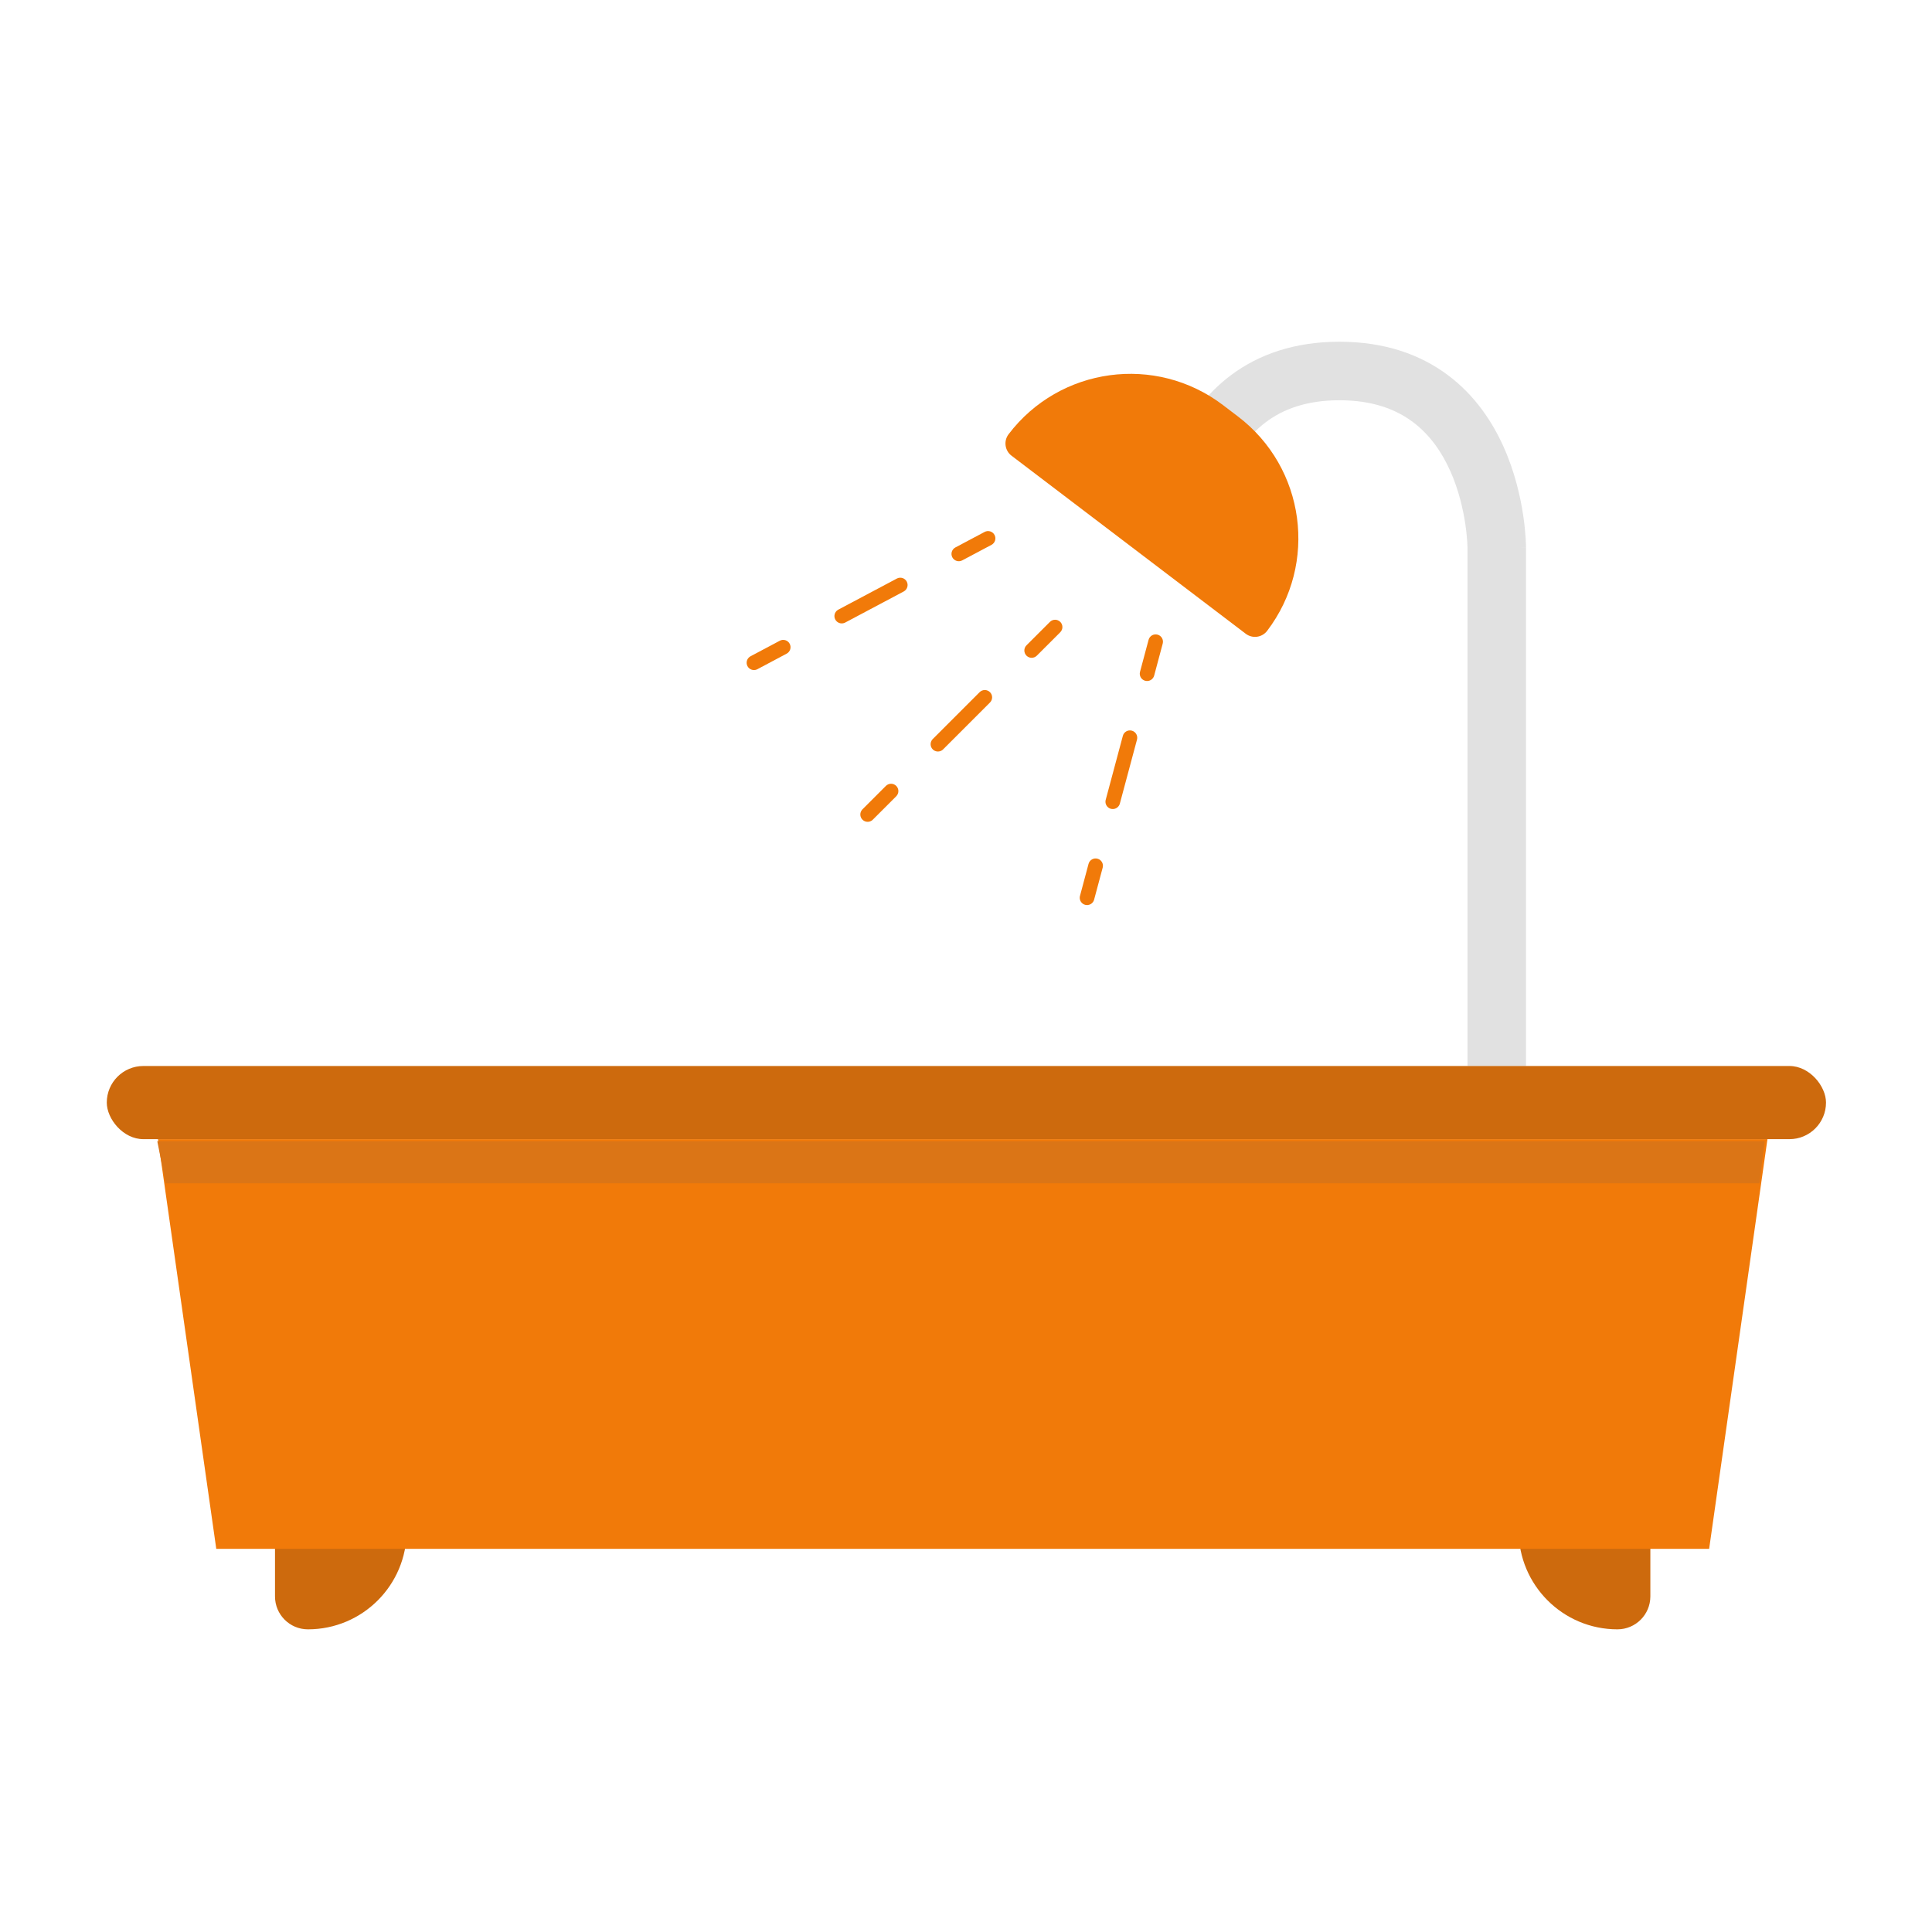
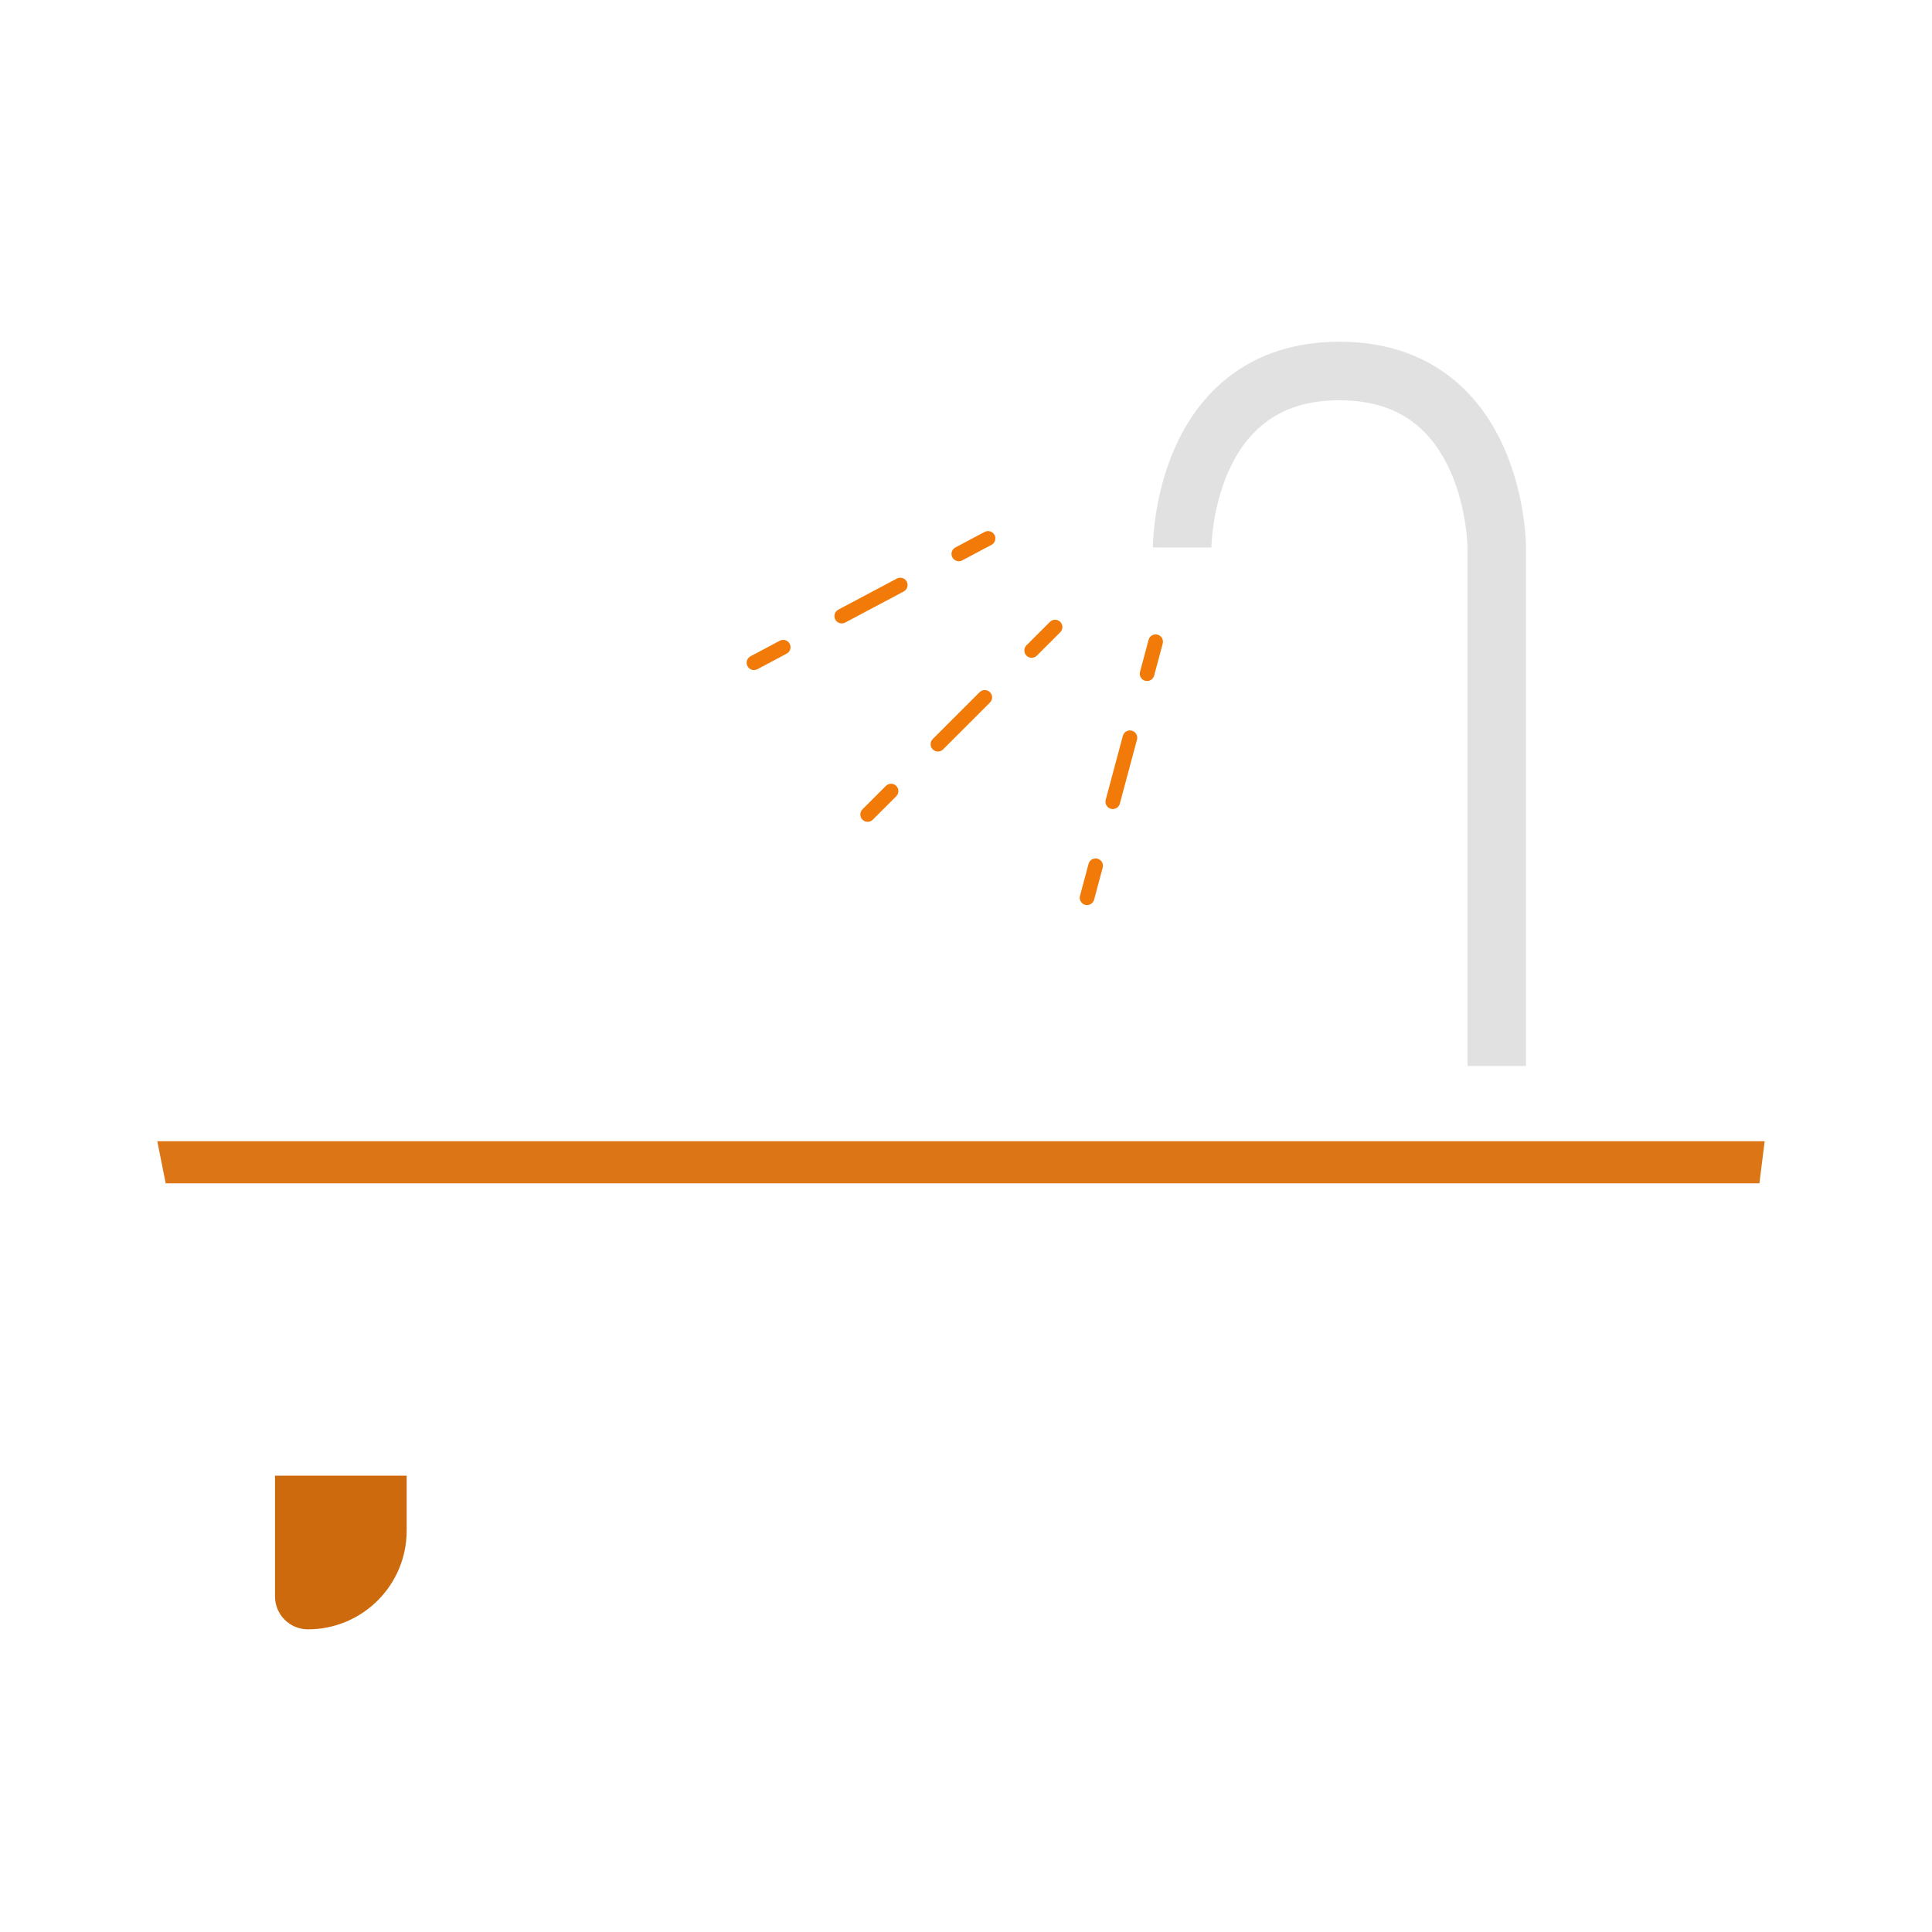
<svg xmlns="http://www.w3.org/2000/svg" width="100" height="100" viewBox="0 0 100 100" fill="none">
  <path d="M69.33 17.688C71.669 17.688 73.519 18.351 74.944 19.418C76.351 20.47 77.255 21.848 77.837 23.154C78.419 24.46 78.702 25.744 78.843 26.689C78.913 27.165 78.949 27.564 78.967 27.85C78.976 27.993 78.981 28.108 78.983 28.191C78.985 28.233 78.985 28.266 78.986 28.291C78.986 28.303 78.986 28.313 78.986 28.321V28.337C78.986 28.338 78.986 28.339 77.471 28.339H78.986V55.176H75.957V28.334C75.957 28.325 75.956 28.307 75.955 28.281C75.954 28.23 75.95 28.149 75.944 28.043C75.93 27.829 75.902 27.514 75.846 27.134C75.731 26.365 75.506 25.366 75.07 24.387C74.635 23.41 74.012 22.504 73.129 21.843C72.264 21.196 71.062 20.717 69.33 20.717C67.598 20.717 66.395 21.196 65.531 21.843C64.647 22.504 64.025 23.41 63.59 24.387C63.154 25.366 62.928 26.365 62.814 27.134C62.758 27.514 62.73 27.829 62.716 28.043C62.709 28.149 62.706 28.23 62.705 28.281C62.704 28.307 62.703 28.325 62.703 28.334V28.34C62.702 28.339 62.661 28.339 61.188 28.339C59.674 28.339 59.674 28.338 59.674 28.337V28.321C59.674 28.313 59.674 28.303 59.674 28.291C59.675 28.266 59.675 28.233 59.676 28.191C59.679 28.108 59.684 27.993 59.693 27.85C59.711 27.564 59.747 27.165 59.817 26.689C59.958 25.744 60.241 24.46 60.823 23.154C61.405 21.848 62.309 20.47 63.716 19.418C65.141 18.351 66.991 17.688 69.33 17.688Z" fill="#E1E1E1" />
-   <path d="M52.204 22.476C54.851 18.995 59.818 18.319 63.299 20.965L64.077 21.557C67.558 24.204 68.235 29.171 65.588 32.652C65.323 33 64.827 33.068 64.479 32.803L52.355 23.586C52.007 23.321 51.94 22.824 52.204 22.476Z" fill="#F17A09" />
  <path d="M49.805 29.005C49.621 29.103 49.391 29.033 49.293 28.849C49.195 28.664 49.265 28.435 49.45 28.336L50.965 27.532C51.149 27.434 51.379 27.504 51.477 27.689C51.575 27.873 51.505 28.102 51.32 28.201L49.805 29.005ZM43.746 32.224L43.712 32.24C43.534 32.313 43.326 32.24 43.234 32.067C43.142 31.894 43.198 31.682 43.358 31.575L43.391 31.555L46.421 29.946C46.605 29.848 46.835 29.918 46.933 30.102C47.031 30.287 46.961 30.516 46.776 30.615L43.746 32.224ZM39.203 34.638L39.167 34.655C38.99 34.727 38.782 34.654 38.69 34.481C38.598 34.308 38.654 34.096 38.814 33.989L38.847 33.969L40.362 33.164C40.547 33.066 40.776 33.137 40.874 33.321C40.972 33.506 40.902 33.735 40.717 33.833L39.203 34.638Z" fill="#F17A09" />
  <path d="M59.007 34.773C58.953 34.975 59.073 35.183 59.275 35.237C59.477 35.291 59.684 35.171 59.739 34.969L60.182 33.312C60.236 33.11 60.117 32.903 59.915 32.849C59.713 32.794 59.505 32.914 59.451 33.116L59.007 34.773ZM57.231 41.4L57.223 41.438C57.192 41.627 57.31 41.813 57.499 41.864C57.688 41.914 57.883 41.812 57.951 41.633L57.963 41.596L58.851 38.282C58.905 38.08 58.785 37.873 58.583 37.819C58.381 37.764 58.173 37.884 58.119 38.086L57.231 41.4ZM55.9 46.37L55.891 46.408C55.861 46.597 55.978 46.783 56.167 46.834C56.357 46.884 56.551 46.782 56.619 46.603L56.631 46.566L57.075 44.909C57.129 44.707 57.009 44.5 56.807 44.446C56.605 44.391 56.398 44.511 56.343 44.713L55.9 46.37Z" fill="#F17A09" />
  <path d="M53.131 33.401C52.983 33.549 52.983 33.789 53.131 33.937C53.279 34.085 53.518 34.085 53.666 33.937L54.879 32.724C55.027 32.576 55.027 32.337 54.879 32.189C54.731 32.041 54.491 32.041 54.344 32.189L53.131 33.401ZM48.279 38.253L48.254 38.281C48.132 38.43 48.141 38.65 48.279 38.788C48.418 38.927 48.638 38.935 48.786 38.814L48.815 38.788L51.241 36.362C51.389 36.215 51.389 35.975 51.241 35.827C51.093 35.679 50.853 35.679 50.705 35.827L48.279 38.253ZM44.641 41.891L44.615 41.92C44.494 42.069 44.503 42.288 44.641 42.426C44.78 42.565 44.999 42.574 45.148 42.453L45.177 42.426L46.389 41.214C46.537 41.066 46.537 40.826 46.389 40.678C46.242 40.53 46.002 40.53 45.854 40.678L44.641 41.891Z" fill="#F17A09" />
  <path d="M14.234 76.382H21.05V79.222C21.05 82.046 18.762 84.334 15.938 84.334C14.997 84.334 14.234 83.572 14.234 82.63V76.382Z" fill="#CD6A0D" />
-   <path d="M85.422 76.382H78.606V79.222C78.606 82.045 80.895 84.334 83.718 84.334C84.659 84.334 85.422 83.571 85.422 82.63V76.382Z" fill="#CD6A0D" />
-   <path d="M8.176 58.963H91.483L88.465 80.168H11.194L8.176 58.963Z" fill="#F17A09" />
  <path d="M8.141 59.069H91.339L91.067 61.247H8.576L8.141 59.069Z" fill="#DB7516" />
-   <rect x="5.527" y="55.176" width="88.987" height="3.787" rx="1.893" fill="#CD6A0D" />
</svg>